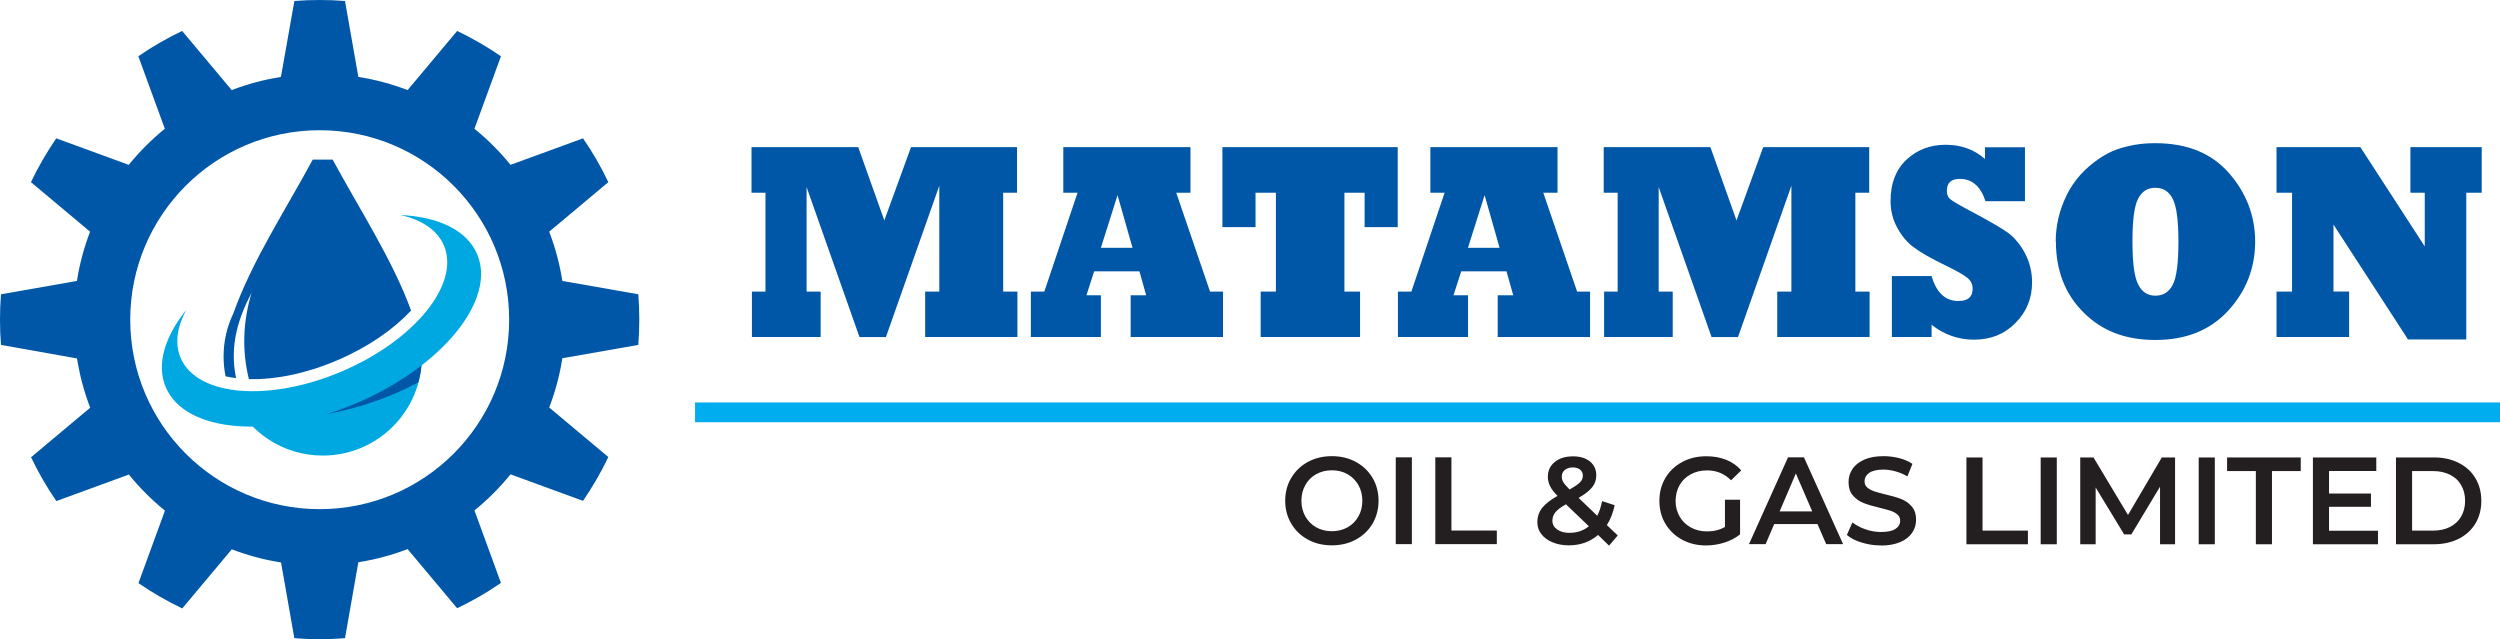
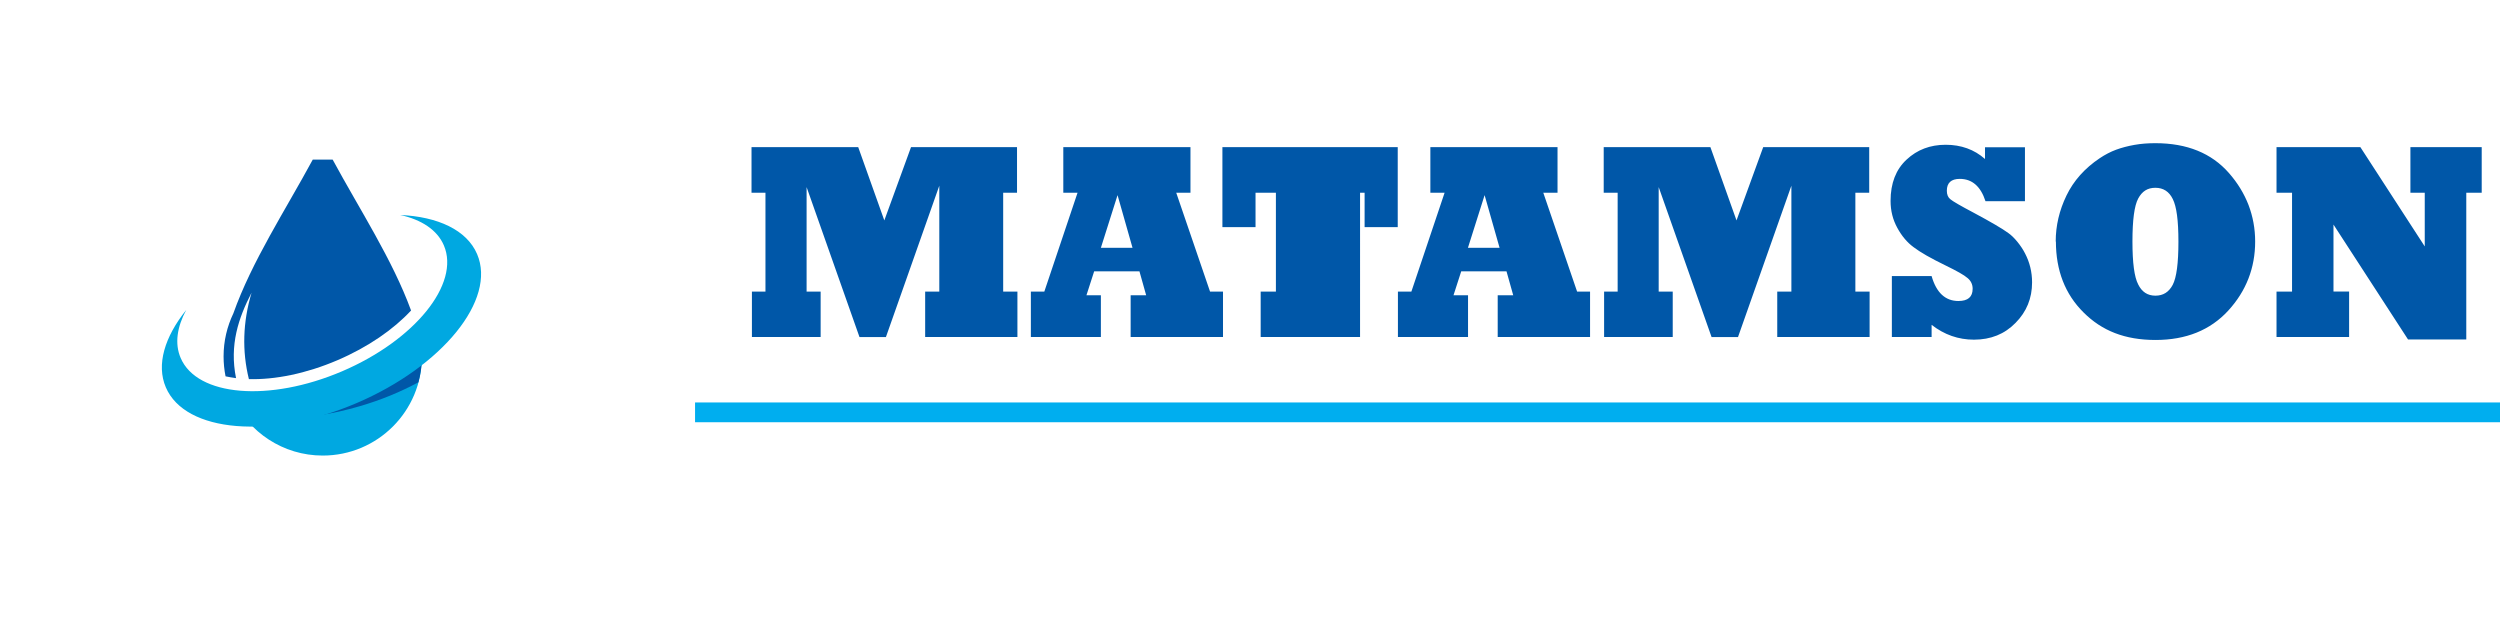
<svg xmlns="http://www.w3.org/2000/svg" id="Layer_2" data-name="Layer 2" viewBox="0 0 252.82 64.65">
  <defs>
    <style>
      .cls-1, .cls-2 {
        fill: #0057a8;
      }

      .cls-3 {
        fill: #231f20;
      }

      .cls-4 {
        stroke: #231f20;
        stroke-width: .5px;
      }

      .cls-4, .cls-5 {
        fill: none;
        stroke-miterlimit: 2.61;
      }

      .cls-6 {
        fill: #00a8e1;
      }

      .cls-6, .cls-2 {
        fill-rule: evenodd;
      }

      .cls-5 {
        stroke: #00aeef;
        stroke-width: 2px;
      }
    </style>
  </defs>
  <g id="Layer_1-2" data-name="Layer 1">
-     <path class="cls-2" d="m32.33,13.17c10.58,0,19.16,8.58,19.16,19.16s-8.58,19.16-19.16,19.16-19.16-8.58-19.16-19.16,8.58-19.16,19.16-19.16m-2.56,51.39l-1.35-7.68c-1.73-.27-3.39-.72-4.98-1.33l-5.01,5.98c-1.55-.74-3.03-1.6-4.43-2.56l2.68-7.33c-1.34-1.09-2.56-2.31-3.65-3.65l-7.33,2.68c-.97-1.4-1.82-2.88-2.56-4.43l5.98-5.01c-.61-1.59-1.06-3.26-1.33-4.98L.1,34.88c-.07-.84-.1-1.7-.1-2.56s.03-1.71.1-2.56l7.68-1.35c.27-1.73.72-3.39,1.33-4.98l-5.98-5.01c.74-1.55,1.6-3.03,2.56-4.43l7.33,2.68c1.09-1.34,2.31-2.56,3.65-3.65l-2.68-7.33c1.4-.97,2.88-1.82,4.43-2.56l5.01,5.98c1.59-.61,3.26-1.06,4.98-1.33L29.77.1c.84-.07,1.7-.1,2.56-.1s1.71.03,2.56.1l1.35,7.68c1.73.27,3.39.72,4.98,1.33l5.01-5.98c1.55.74,3.03,1.6,4.43,2.56l-2.68,7.33c1.34,1.09,2.56,2.31,3.65,3.65l7.33-2.68c.97,1.4,1.82,2.88,2.56,4.43l-5.98,5.01c.61,1.59,1.06,3.26,1.33,4.98l7.68,1.35c.07.84.1,1.7.1,2.56s-.03,1.71-.1,2.56l-7.68,1.35c-.27,1.73-.72,3.39-1.33,4.98l5.98,5.01c-.74,1.55-1.6,3.03-2.56,4.43l-7.33-2.68c-1.09,1.34-2.31,2.56-3.65,3.65l2.68,7.33c-1.4.97-2.88,1.82-4.43,2.56l-5.01-5.98c-1.59.61-3.26,1.06-4.98,1.33l-1.35,7.68c-.84.07-1.7.1-2.56.1s-1.71-.03-2.56-.1Z" />
    <path class="cls-2" d="m22.81,38.06c-.13-.65-.2-1.33-.2-2.02,0-1.56.36-3.03.99-4.35,1.86-5.24,5.23-10.38,8.03-15.55h2.01c2.75,5.08,6.05,10.12,7.93,15.26-1.76,1.9-4.34,3.7-7.45,5.03-3.17,1.36-6.32,1.98-8.95,1.91-.7-2.84-.62-5.75.27-8.74-1.32,2.55-2.25,5.27-1.57,8.64-.37-.05-.72-.11-1.05-.18" />
-     <path class="cls-4" d="m42.45,33.95c.1.47.17.95.2,1.43-1.91,1.61-4.31,3.08-7.04,4.25-3.96,1.69-7.88,2.43-11.1,2.26-.28-.39-.53-.8-.75-1.22.15.02.3.03.45.04,3.14.26,7.01-.41,10.87-2.06,2.94-1.26,5.47-2.91,7.38-4.71Z" />
    <path class="cls-6" d="m42.5,34.21c.11.59.17,1.21.17,1.83,0,5.54-4.49,10.03-10.03,10.03-4.02,0-7.49-2.37-9.09-5.79h8.41l10.54-6.07Z" />
    <path class="cls-2" d="m42.51,34.3c.1.56.15,1.15.15,1.74,0,.91-.12,1.79-.35,2.62-1.78.96-3.79,1.8-5.97,2.43-2.72.8-5.39,1.2-7.83,1.24l.25-2.06h3.2l.24-.14h.9v-.52l5.09-2.93c1.62-.68,3.07-1.5,4.32-2.38" />
    <path class="cls-6" d="m40.46,21.74c3.82.17,6.75,1.52,7.79,3.96,1.97,4.6-3.49,11.34-12.18,15.06-8.69,3.72-17.34,3-19.3-1.59-.98-2.29-.12-5.1,2.06-7.82-.93,1.72-1.18,3.41-.56,4.85,1.66,3.89,8.97,4.49,16.32,1.35,7.35-3.14,11.96-8.84,10.3-12.73-.67-1.57-2.27-2.61-4.42-3.08" />
-     <path class="cls-1" d="m237.56,34.08h-7.34v-4.59h1.57v-10h-1.57v-4.61h8.48l6.51,10.04v-5.43h-1.45v-4.61h7.21v4.61h-1.56v14.84h-5.89l-7.54-11.62v6.77h1.58v4.6Zm-29.67-9.65c0-1.6.36-3.15,1.09-4.66.72-1.49,1.84-2.75,3.36-3.77.54-.36,1.09-.65,1.66-.86.57-.21,1.19-.37,1.86-.49.67-.12,1.37-.17,2.11-.17,3.2,0,5.68,1.01,7.44,3.02.87.99,1.53,2.07,1.98,3.23.44,1.16.67,2.39.67,3.69,0,2.68-.91,5.01-2.72,6.99-1.82,1.98-4.27,2.97-7.36,2.97s-5.42-.93-7.27-2.78c-1.87-1.85-2.8-4.25-2.8-7.18Zm7.76,0c0,2.14.19,3.59.58,4.33.37.76.95,1.14,1.74,1.14s1.36-.36,1.75-1.09c.39-.74.58-2.2.58-4.37s-.19-3.55-.57-4.31c-.37-.76-.96-1.14-1.76-1.14s-1.35.36-1.74,1.09c-.39.73-.58,2.18-.58,4.35Zm-20.31,9.65h-4.02v-6.16h4.02c.48,1.68,1.39,2.52,2.71,2.52.96,0,1.44-.41,1.44-1.24,0-.43-.17-.79-.5-1.07-.36-.32-1.12-.74-2.27-1.3-1.46-.71-2.53-1.32-3.21-1.84-.64-.47-1.19-1.12-1.64-1.95-.45-.82-.68-1.72-.68-2.72,0-1.79.54-3.18,1.62-4.18,1.07-1,2.39-1.5,3.95-1.5s2.9.48,3.98,1.44v-1.19h4.04v5.46h-3.99c-.49-1.51-1.36-2.26-2.6-2.26-.87,0-1.31.4-1.31,1.2,0,.39.12.68.37.87.24.2,1.01.65,2.32,1.34,1.76.94,2.93,1.63,3.52,2.06.3.21.61.51.92.89.31.38.57.77.78,1.18.47.9.71,1.88.71,2.93,0,1.61-.56,2.97-1.67,4.09-1.11,1.14-2.51,1.7-4.21,1.7-1.57,0-3-.5-4.28-1.5v1.24Zm-26.19,0h-6.93v-4.59h1.37v-10h-1.41v-4.61h10.79l2.64,7.41,2.7-7.41h10.72v4.61h-1.4v10h1.44v4.59h-9.34v-4.59h1.43v-10.71l-5.4,15.31h-2.67l-5.35-15.17v10.57h1.42v4.59Zm-20.7,0h-7.08v-4.59h1.36l3.36-10h-1.44v-4.61h12.86v4.61h-1.44l3.42,10h1.31v4.59h-9.34v-4.22h1.57l-.68-2.42h-4.58l-.78,2.42h1.47v4.22Zm1.68-14.33l-1.68,5.31h3.2l-1.51-5.31Zm-12.59,14.33h-10.05v-4.59h1.54v-10h-2.06v3.48h-3.35v-8.09h17.73v8.09h-3.35v-3.48h-2.04v10h1.58v4.59Zm-26.21,0h-7.08v-4.59h1.36l3.36-10h-1.44v-4.61h12.86v4.61h-1.44l3.42,10h1.31v4.59h-9.34v-4.22h1.57l-.68-2.42h-4.58l-.78,2.42h1.46v4.22Zm1.68-14.33l-1.68,5.31h3.2l-1.51-5.31Zm-30.04,14.33h-6.93v-4.59h1.37v-10h-1.41v-4.61h10.79l2.64,7.41,2.7-7.41h10.72v4.61h-1.4v10h1.44v4.59h-9.33v-4.59h1.43v-10.71l-5.4,15.31h-2.67l-5.35-15.17v10.57h1.42v4.59Z" />
-     <path class="cls-3" d="m246.06,53.66c.64,0,1.21-.12,1.7-.37.49-.25.87-.6,1.13-1.05.26-.46.4-.98.4-1.59s-.13-1.13-.4-1.59c-.26-.46-.64-.81-1.13-1.05-.49-.25-1.06-.37-1.7-.37h-2.13v6.02h2.13Zm-3.76-7.4h3.84c.94,0,1.77.18,2.5.55.73.36,1.29.88,1.69,1.54.4.67.6,1.43.6,2.3s-.2,1.64-.6,2.3c-.4.66-.97,1.18-1.69,1.54-.73.36-1.56.55-2.5.55h-3.84v-8.78Zm-1.82,7.41v1.37h-6.58v-8.78h6.41v1.37h-4.78v2.28h4.24v1.34h-4.24v2.42h4.95Zm-12.35-6.03h-2.91v-1.38h7.45v1.38h-2.91v7.4h-1.63v-7.4Zm-5.78-1.38h1.63v8.78h-1.63v-8.78Zm-3.91,8.78v-5.82s-2.9,4.82-2.9,4.82h-.73l-2.88-4.74v5.74h-1.56v-8.78h1.34l3.49,5.82,3.42-5.82h1.34v8.78s-1.53,0-1.53,0Zm-12.07-8.78h1.63v8.78h-1.63v-8.78Zm-7.51,0h1.63v7.4h4.59v1.38h-6.22v-8.78Zm-8.63,8.9c-.68,0-1.33-.1-1.96-.29-.63-.19-1.13-.45-1.5-.77l.56-1.27c.36.28.8.52,1.32.7.52.18,1.05.27,1.57.27.65,0,1.14-.1,1.46-.31.32-.21.48-.49.48-.83,0-.25-.09-.46-.27-.62-.18-.16-.41-.29-.68-.38-.28-.09-.65-.2-1.13-.31-.67-.16-1.21-.32-1.62-.48-.41-.16-.77-.41-1.07-.75-.3-.34-.45-.8-.45-1.37,0-.49.13-.93.4-1.32.26-.4.66-.71,1.19-.95.53-.23,1.18-.35,1.95-.35.54,0,1.06.07,1.58.2.52.13.97.33,1.34.58l-.51,1.27c-.38-.23-.79-.4-1.2-.51-.42-.12-.82-.18-1.22-.18-.64,0-1.12.11-1.44.33-.31.22-.47.51-.47.87,0,.25.09.46.27.61.18.16.41.28.68.38.28.09.65.2,1.13.31.65.15,1.19.31,1.61.47.42.16.78.41,1.07.75.3.33.45.79.45,1.35,0,.48-.13.92-.4,1.32-.26.39-.66.71-1.2.94-.54.23-1.19.35-1.96.35Zm-6.96-3.44l-1.66-3.84-1.64,3.84h3.3Zm.54,1.28h-4.39l-.87,2.03h-1.68l3.95-8.78h1.61l3.96,8.78h-1.71l-.88-2.03Zm-9.38-2.46h1.54v3.5c-.45.36-.98.64-1.58.83-.6.19-1.22.29-1.86.29-.89,0-1.7-.19-2.42-.58-.72-.39-1.28-.93-1.69-1.61-.41-.69-.61-1.46-.61-2.32s.2-1.63.61-2.32c.41-.69.98-1.22,1.7-1.61.72-.39,1.54-.58,2.44-.58.74,0,1.4.12,2.01.36.6.24,1.11.6,1.52,1.07l-1.03,1c-.67-.67-1.48-1-2.42-1-.62,0-1.17.13-1.65.39-.48.26-.86.62-1.13,1.09-.27.47-.41,1-.41,1.61s.14,1.11.41,1.58c.27.47.65.84,1.13,1.1.48.27,1.03.4,1.64.4.69,0,1.29-.15,1.81-.45v-2.73Zm-15.66,3.34c.73,0,1.36-.22,1.91-.66l-2.32-2.22c-.5.28-.85.54-1.06.8-.21.26-.31.54-.31.86,0,.37.16.66.49.89.33.23.76.34,1.29.34Zm.29-6.61c-.34,0-.61.09-.82.26-.2.17-.3.4-.3.67,0,.2.05.39.16.57.11.18.32.42.63.73.5-.28.85-.52,1.05-.72.2-.2.29-.43.29-.67,0-.26-.09-.46-.27-.61-.18-.15-.43-.23-.75-.23Zm3.65,7.9l-1.1-1.07c-.82.7-1.8,1.05-2.95,1.05-.61,0-1.16-.1-1.64-.3-.49-.2-.87-.48-1.14-.83-.28-.35-.41-.76-.41-1.21,0-.54.16-1.02.48-1.44.32-.41.84-.82,1.56-1.22-.35-.35-.6-.68-.75-.98-.15-.31-.23-.62-.23-.95,0-.62.23-1.12.7-1.5.46-.38,1.08-.57,1.85-.57.71,0,1.28.17,1.71.52.43.35.64.82.64,1.41,0,.45-.14.85-.42,1.2-.28.35-.74.71-1.37,1.07l1.89,1.81c.21-.41.37-.9.49-1.48l1.27.41c-.17.78-.43,1.45-.79,2.01l1.1,1.05-.87,1.02Zm-17.56-8.92h1.63v7.4h4.59v1.38h-6.22v-8.78Zm-4,0h1.63v8.78h-1.63v-8.78Zm-6.46,7.47c.59,0,1.11-.13,1.58-.39.47-.26.84-.63,1.1-1.1.27-.47.4-1,.4-1.59s-.13-1.11-.4-1.59c-.27-.47-.64-.84-1.1-1.1-.47-.26-.99-.39-1.58-.39s-1.11.13-1.58.39c-.47.26-.84.63-1.1,1.1-.27.47-.4,1-.4,1.59s.13,1.11.4,1.59c.27.47.64.84,1.1,1.1.47.26.99.39,1.58.39Zm0,1.43c-.89,0-1.7-.19-2.42-.58-.72-.39-1.28-.93-1.69-1.62-.41-.69-.61-1.46-.61-2.31s.2-1.62.61-2.31c.41-.69.97-1.23,1.69-1.62.72-.39,1.53-.58,2.42-.58s1.7.19,2.42.58c.72.39,1.28.93,1.69,1.61.41.69.61,1.46.61,2.32s-.21,1.63-.61,2.32c-.41.69-.97,1.22-1.69,1.61-.72.39-1.53.58-2.42.58Z" />
+     <path class="cls-1" d="m237.56,34.08h-7.34v-4.59h1.57v-10h-1.57v-4.61h8.48l6.51,10.04v-5.43h-1.45v-4.61h7.21v4.61h-1.56v14.84h-5.89l-7.54-11.62v6.77h1.58v4.6Zm-29.67-9.65c0-1.6.36-3.15,1.09-4.66.72-1.49,1.84-2.75,3.36-3.77.54-.36,1.09-.65,1.66-.86.57-.21,1.19-.37,1.86-.49.67-.12,1.37-.17,2.11-.17,3.2,0,5.68,1.01,7.44,3.02.87.99,1.53,2.07,1.98,3.23.44,1.16.67,2.39.67,3.69,0,2.68-.91,5.01-2.72,6.99-1.82,1.98-4.27,2.97-7.36,2.97s-5.42-.93-7.27-2.78c-1.87-1.85-2.8-4.25-2.8-7.18Zm7.76,0c0,2.14.19,3.59.58,4.33.37.76.95,1.14,1.74,1.14s1.36-.36,1.75-1.09c.39-.74.58-2.2.58-4.37s-.19-3.55-.57-4.31c-.37-.76-.96-1.14-1.76-1.14s-1.35.36-1.74,1.09c-.39.73-.58,2.18-.58,4.35Zm-20.31,9.65h-4.02v-6.16h4.02c.48,1.68,1.39,2.52,2.71,2.52.96,0,1.44-.41,1.44-1.24,0-.43-.17-.79-.5-1.07-.36-.32-1.12-.74-2.27-1.3-1.46-.71-2.53-1.32-3.21-1.84-.64-.47-1.19-1.12-1.64-1.95-.45-.82-.68-1.72-.68-2.72,0-1.79.54-3.18,1.62-4.18,1.07-1,2.39-1.5,3.95-1.5s2.9.48,3.98,1.44v-1.19h4.04v5.46h-3.99c-.49-1.51-1.36-2.26-2.6-2.26-.87,0-1.31.4-1.31,1.2,0,.39.12.68.37.87.24.2,1.01.65,2.32,1.34,1.76.94,2.93,1.63,3.52,2.06.3.21.61.51.92.89.31.38.57.77.78,1.18.47.9.71,1.88.71,2.93,0,1.61-.56,2.97-1.67,4.09-1.11,1.14-2.51,1.7-4.21,1.7-1.57,0-3-.5-4.28-1.5v1.24Zm-26.19,0h-6.93v-4.59h1.37v-10h-1.41v-4.61h10.79l2.64,7.41,2.7-7.41h10.72v4.61h-1.4v10h1.44v4.59h-9.34v-4.59h1.43v-10.71l-5.4,15.31h-2.67l-5.35-15.17v10.57h1.42v4.59Zm-20.7,0h-7.08v-4.59h1.36l3.36-10h-1.44v-4.61h12.86v4.61h-1.44l3.42,10h1.31v4.59h-9.34v-4.22h1.57l-.68-2.42h-4.58l-.78,2.42h1.47v4.22Zm1.68-14.33l-1.68,5.31h3.2l-1.51-5.31Zm-12.59,14.33h-10.05v-4.59h1.54v-10h-2.06v3.48h-3.35v-8.09h17.73v8.09h-3.35v-3.48h-2.04h1.58v4.59Zm-26.21,0h-7.08v-4.59h1.36l3.36-10h-1.44v-4.61h12.86v4.61h-1.44l3.42,10h1.31v4.59h-9.34v-4.22h1.57l-.68-2.42h-4.58l-.78,2.42h1.46v4.22Zm1.68-14.33l-1.68,5.31h3.2l-1.51-5.31Zm-30.04,14.33h-6.93v-4.59h1.37v-10h-1.41v-4.61h10.79l2.64,7.41,2.7-7.41h10.72v4.61h-1.4v10h1.44v4.59h-9.33v-4.59h1.43v-10.71l-5.4,15.31h-2.67l-5.35-15.17v10.57h1.42v4.59Z" />
    <line class="cls-5" x1="70.29" y1="41.7" x2="252.82" y2="41.7" />
  </g>
</svg>